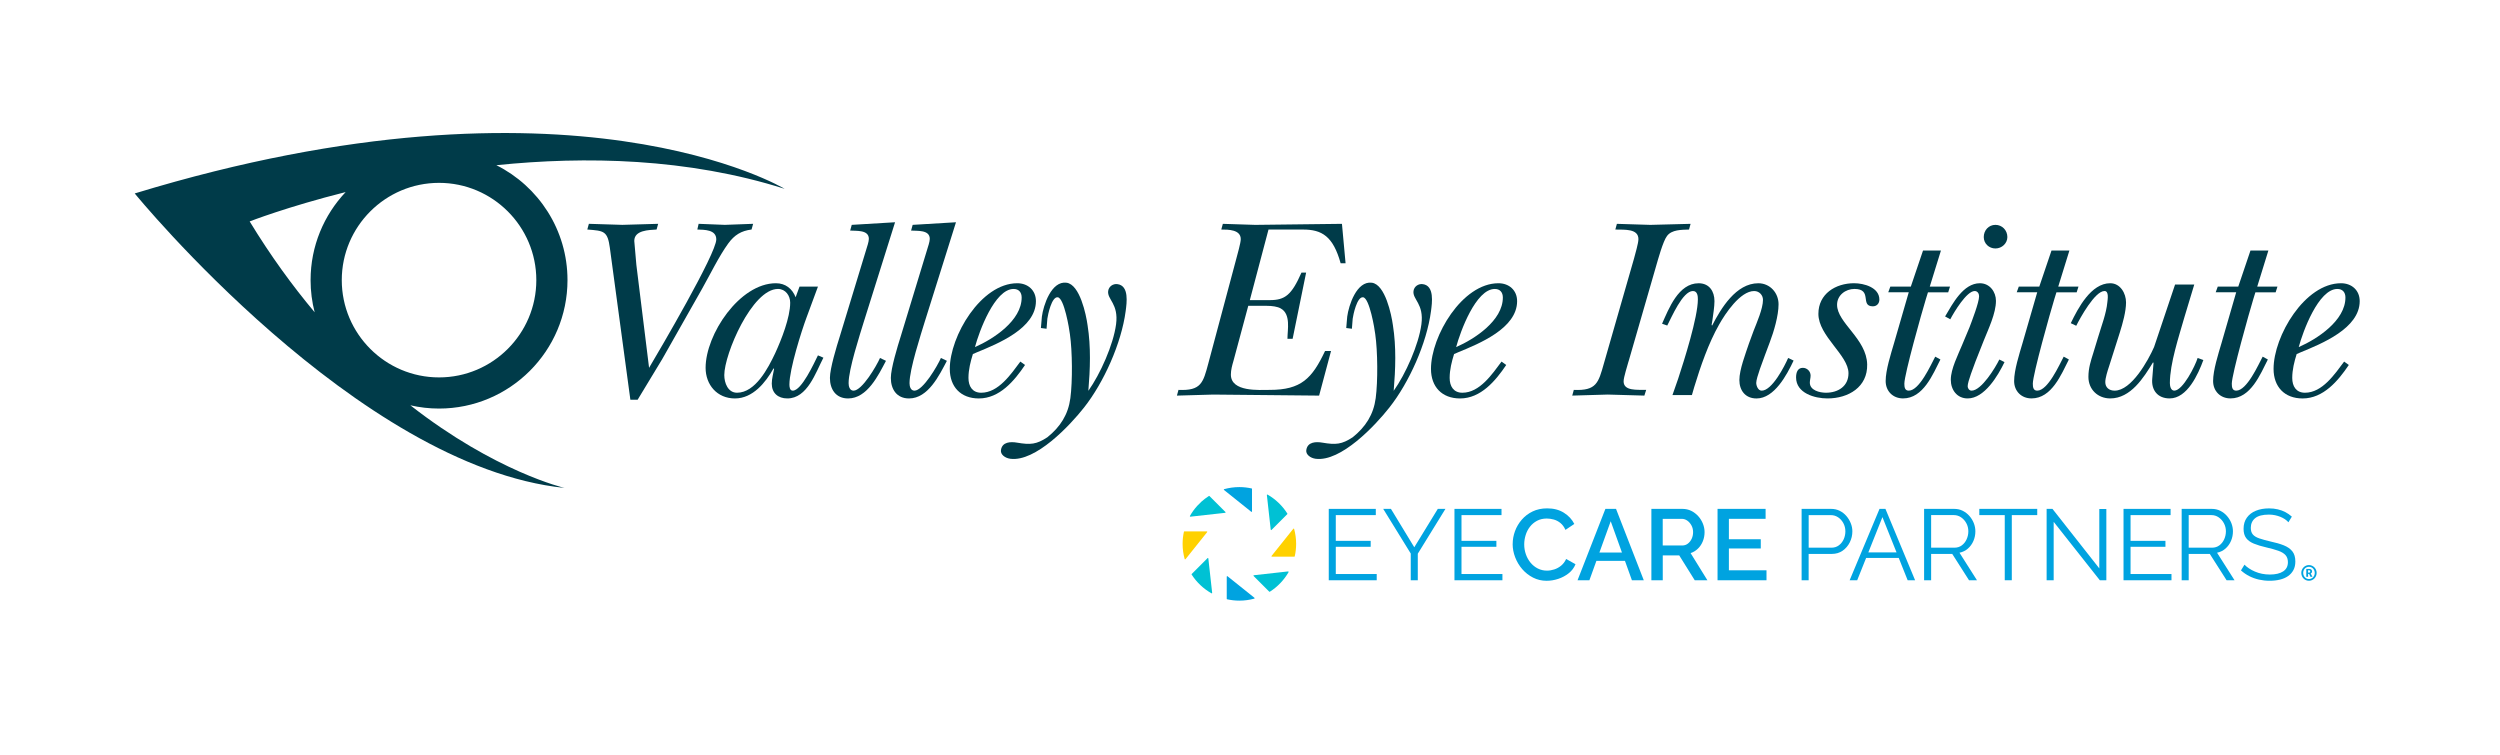
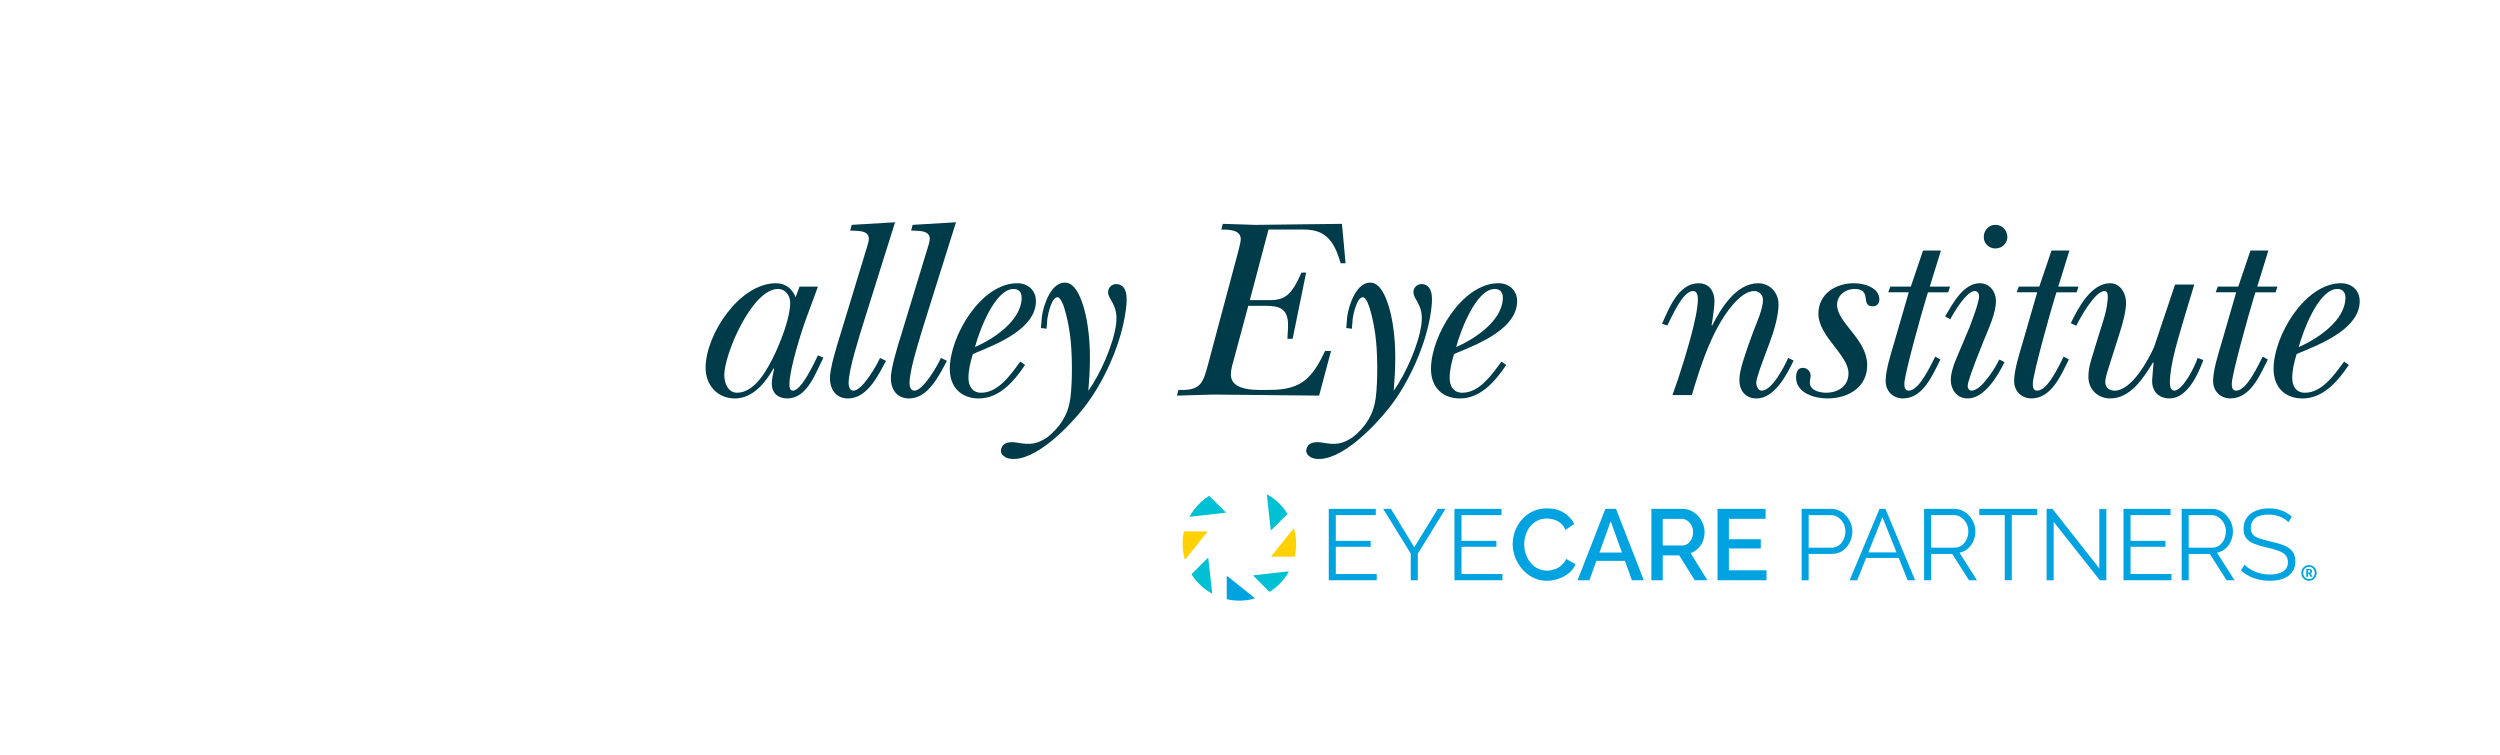
<svg xmlns="http://www.w3.org/2000/svg" id="Layer_1" viewBox="0 0 1586.22 478.86">
  <defs>
    <style>.cls-1{fill:#00a3e0;}.cls-1,.cls-2,.cls-3,.cls-4{stroke-width:0px;}.cls-2{fill:#ffd100;}.cls-3{fill:#003b49;}.cls-4{fill:#00c1d4;}</style>
  </defs>
-   <path class="cls-3" d="M497.89,119.84s-135.21-81.64-412.41,2.9c0,0,141.34,173.29,272.68,186.84,0,0-43.74-10.16-97.8-52.42,5.86,1.34,11.94,2.07,18.2,2.07,44.94,0,81.51-36.56,81.51-81.51,0-31.87-18.4-59.51-45.13-72.91,56.43-5.79,121.39-4.55,182.94,15.01ZM340.29,177.74c0,34.03-27.69,61.72-61.72,61.72s-61.72-27.69-61.72-61.72,27.69-61.72,61.72-61.72,61.72,27.69,61.72,61.72ZM197.06,177.74c0,7.04.9,13.87,2.58,20.39-14.01-16.71-27.92-35.8-41.23-57.64,0,0,23.47-9.2,60.9-18.63-13.78,14.6-22.25,34.26-22.25,55.88Z" />
-   <path class="cls-3" d="M386.96,157.32c-1.48-10.87-3.79-10.87-14.32-11.69l.99-3.62c7.08.16,14.16.49,21.24.66,7.57-.16,15.15-.49,22.72-.66l-.99,3.62c-4.77.33-14.16.33-14.16,7.24.49,5.1.82,10.04,1.32,15.15l8.07,65.36c6.75-11.36,42.64-72.44,42.64-81.49,0-6.26-7.57-6.09-12.02-6.26l.82-3.62c5.6.16,11.03.49,16.63.66,5.93-.16,12.02-.49,17.94-.66l-.99,3.62c-6.59.82-10.87,3.46-14.82,8.89-5.76,7.9-11.69,20.08-16.63,28.81-8.4,14.82-16.79,29.63-25.19,44.45l-15.64,25.85h-4.61l-13.01-96.31Z" />
  <path class="cls-3" d="M507.29,181.85h11.69l-7.24,19.59c-3.13,8.4-10.87,32.76-10.87,42.47,0,1.48.16,3.95,2.14,3.95,5.6,0,13.5-17.45,15.97-22.39l3.46,1.48c-4.94,9.55-10.21,25.85-22.88,25.85-5.93,0-9.88-3.46-9.88-9.38,0-3.29.99-6.42,1.48-9.38l-.33-.33c-5.1,9.05-13.17,19.1-24.53,19.1s-18.6-8.73-18.6-19.43c0-21.24,21.57-53.67,44.61-53.67,6.09,0,10.37,3.46,12.51,8.89l2.47-6.75ZM459.55,237.99c0,4.94,2.3,11.19,8.07,11.19,11.69,0,19.76-15.64,24.2-25.02,3.95-8.56,9.55-22.72,9.55-32.1,0-4.44-2.96-8.73-7.74-8.73-16.46,0-34.08,41.32-34.08,54.66Z" />
  <path class="cls-3" d="M548.31,203.42c-2.8,9.22-9.88,30.79-9.88,39.68,0,1.98.66,4.77,3.13,4.77,5.43,0,14.65-15.8,16.79-20.74l3.79,1.81c-4.77,9.05-11.85,23.87-24.04,23.87-7.74,0-11.52-5.76-11.52-13.01,0-6.09,4.28-20.08,6.26-26.34l16.79-55.15c.49-1.65,1.65-4.94,1.65-6.75,0-5.93-8.07-4.94-11.85-5.27l.99-3.62,27.49-1.65-19.59,62.39Z" />
  <path class="cls-3" d="M586.96,203.42c-2.8,9.22-9.88,30.79-9.88,39.68,0,1.98.66,4.77,3.13,4.77,5.43,0,14.65-15.8,16.79-20.74l3.79,1.81c-4.77,9.05-11.85,23.87-24.04,23.87-7.74,0-11.52-5.76-11.52-13.01,0-6.09,4.28-20.08,6.26-26.34l16.79-55.15c.49-1.65,1.65-4.94,1.65-6.75,0-5.93-8.07-4.94-11.85-5.27l.99-3.62,27.49-1.65-19.59,62.39Z" />
  <path class="cls-3" d="M650.37,231.57c-6.75,10.04-16.13,21.24-29.3,21.24-11.52,0-18.44-7.41-18.44-18.77,0-20.74,19.76-54.33,42.8-54.33,6.75,0,11.85,4.44,11.85,11.36,0,17.29-24.2,27-37.37,32.43l-2.63,1.15c-1.48,4.77-2.8,9.88-2.8,15.15s2.47,9.38,8.07,9.38c11.03,0,18.93-11.85,24.86-19.76l2.96,2.14ZM648.23,188.77c0-3.29-1.81-5.43-5.1-5.43-12.02,0-21.9,27-24.53,36.88,11.69-5.1,29.63-16.79,29.63-31.44Z" />
  <path class="cls-3" d="M747.73,247.38c14.49.66,15.64-4.61,18.93-16.79l17.78-66.51c.66-2.63,2.8-9.88,2.8-12.35,0-6.09-7.9-6.09-12.35-6.09l.99-3.62c6.91.16,13.66.49,20.58.66,18.27-.16,36.71-.49,54.99-.66l2.3,25.02h-3.13c-4.77-17.12-11.85-21.4-23.87-21.4h-21.9l-11.85,44.78h12.68c9.71,0,13.83-3.29,20.08-17.45h2.96l-8.56,41.98h-3.29c0-5.76,2.3-15.64-4.28-19.26-1.98-1.15-5.43-1.65-8.89-1.65h-11.69l-9.38,34.9c-.82,2.8-1.65,5.76-1.65,8.73,0,11.19,18.11,9.71,24.69,9.71,19.92,0,26.83-7.24,35.07-24.69h3.79l-7.57,28.32c-22.39-.16-44.78-.49-67.17-.66-7.74.16-15.31.49-23.05.66l.99-3.62Z" />
  <path class="cls-3" d="M857.76,208.59l-3.59-.47c.16-2.47.46-4.75.62-7.22.95-7.18,6-22.79,15.63-21.52,8.49,1.12,12.44,20.24,13.37,27.01,2.17,13.74,1.65,27.78.49,41.58,7.55-10.63,15.86-29.18,17.59-42.23,1.72-13.06-5.73-15.7-5.02-21.09.39-2.94,3.12-4.74,5.89-4.37,7.51.99,5.9,11.9,5.21,17.13-2.69,20.4-13.83,45.22-26.4,61.16-8.98,11.43-30.81,34.62-46.8,32.51-3.26-.43-6.29-2.66-5.93-5.43.71-5.39,6.2-5.49,10.26-4.79,8.44,1.45,12.31,1.13,19.22-3.44,8.17-6.56,13.19-14.37,14.57-24.81,1.42-10.77,1.27-29.72-.29-40.56-.39-3.37-3.62-22.9-7.7-23.43-3.92-.52-6.31,11.29-6.61,13.57-.12,2.14-.4,4.27-.51,6.41Z" />
  <path class="cls-3" d="M955.68,231.57c-6.75,10.04-16.13,21.24-29.3,21.24-11.52,0-18.44-7.41-18.44-18.77,0-20.74,19.76-54.33,42.8-54.33,6.75,0,11.85,4.44,11.85,11.36,0,17.29-24.2,27-37.37,32.43l-2.63,1.15c-1.48,4.77-2.8,9.88-2.8,15.15s2.47,9.38,8.07,9.38c11.03,0,18.93-11.85,24.86-19.76l2.96,2.14ZM953.54,188.77c0-3.29-1.81-5.43-5.1-5.43-12.02,0-21.9,27-24.53,36.88,11.69-5.1,29.63-16.79,29.63-31.44Z" />
-   <path class="cls-3" d="M1033.29,229.27c-.66,2.63-3.13,10.04-3.13,12.68,0,6.26,8.56,5.27,14.32,5.43l-1.15,3.62c-7.74-.16-15.48-.49-23.21-.66-7.57.16-14.98.49-22.55.66l.99-3.62c14.49.66,15.64-4.61,19.1-16.79l19.1-66.51c.66-2.63,2.8-9.71,2.8-12.35,0-6.75-8.73-5.93-14.65-6.09l.99-3.62c7.08.16,14.16.49,21.24.66,8.56-.16,16.96-.49,25.52-.66l-.99,3.62c-4.61.16-11.03,0-13.99,4.12-2.47,3.13-5.76,15.15-6.91,19.1l-17.45,60.42Z" />
  <path class="cls-3" d="M1073.5,250.67h-12.35l3.62-10.37c3.79-11.52,12.51-39.02,12.51-50.38,0-1.81-.16-5.27-3.13-5.27-6.59,0-13.66,16.96-16.3,21.9l-3.29-1.15c4.28-9.55,10.37-25.68,23.21-25.68,6.75,0,10.04,5.1,10.04,11.36,0,3.46-.82,8.56-1.32,12.18l-.49,2.96.33.33c5.6-10.87,15.15-26.83,29.3-26.83,7.41,0,12.84,6.09,12.84,13.33s-2.96,17.29-5.6,24.2l-2.96,7.9c-1.15,3.29-5.6,14.49-5.6,17.78,0,1.81,1.15,4.94,3.46,4.94,6.59,0,14.49-15.48,16.79-20.74l3.46,1.65c-4.28,9.05-12.18,24.04-23.54,24.04-7.08,0-10.87-5.1-10.87-11.69s3.95-16.79,6.09-23.21l2.96-8.07c1.98-5.1,5.93-13.99,5.93-19.59,0-2.96-2.3-5.6-5.6-5.6-8.89,0-18.44,14.49-22.22,21.24-6.75,11.85-11.85,26.67-15.8,39.68l-1.48,5.1Z" />
  <path class="cls-3" d="M1176.47,179.71c6.09,0,15.97,2.63,15.97,10.37,0,2.47-1.65,4.28-4.12,4.28-8.4,0,0-11.03-11.69-11.03-5.6,0-11.03,3.95-11.03,10.04,0,11.52,18.77,21.57,19.1,37.86.33,14.32-11.85,21.57-25.19,21.57-8.07,0-19.92-3.29-19.92-13.33,0-3.13.99-6.09,4.28-6.09,2.63,0,4.94,2.14,4.94,4.94,0,1.48-.49,2.96-.49,4.44,0,4.94,6.26,6.42,10.21,6.42,7.74,0,14.32-4.12,14.32-12.35,0-11.52-19.1-23.54-19.1-37.7,0-12.68,10.87-19.43,22.72-19.43Z" />
  <path class="cls-3" d="M1231.5,158.97l-7.08,22.88h12.84l-1.15,3.62h-12.84l-1.32,4.28c-2.47,8.07-13.66,47.74-13.66,53.67,0,2.3.33,4.44,2.8,4.44,6.75,0,13.99-16.3,16.79-21.57l3.29,1.81c-4.77,9.38-10.87,24.69-23.71,24.69-6.42,0-11.03-4.61-11.03-11.03,0-6.91,3.29-17.12,5.27-23.87l9.38-32.43h-13.01l1.32-3.62h13.01l7.74-22.88h11.36Z" />
  <path class="cls-3" d="M1249.62,207.7c1.48-3.95,6.09-15.8,6.09-19.76,0-1.65-.99-3.29-2.8-3.29-5.1,0-13.17,13.5-15.48,17.94l-3.29-1.81c4.77-8.07,11.52-21.07,22.06-21.07,6.26,0,10.21,5.43,10.21,11.19,0,7.9-4.77,17.78-7.74,25.19l-5.27,13.33c-.99,2.8-4.94,12.68-4.94,15.64,0,1.32.99,2.8,2.47,2.8,6.26,0,15.15-14.65,17.62-19.76l3.29,1.65c-4.12,8.56-12.68,23.05-23.38,23.05-6.75,0-10.7-5.43-10.7-11.85,0-6.91,4.61-15.8,7.24-22.22l4.61-11.03ZM1258.67,150.41c0-4.28,3.13-7.74,7.41-7.74s7.57,3.46,7.57,7.74c0,3.95-3.46,7.24-7.57,7.24s-7.41-3.13-7.41-7.24Z" />
  <path class="cls-3" d="M1313.01,158.97l-7.08,22.88h12.84l-1.15,3.62h-12.84l-1.32,4.28c-2.47,8.07-13.66,47.74-13.66,53.67,0,2.3.33,4.44,2.8,4.44,6.75,0,13.99-16.3,16.79-21.57l3.29,1.81c-4.77,9.38-10.87,24.69-23.71,24.69-6.42,0-11.03-4.61-11.03-11.03,0-6.91,3.29-17.12,5.27-23.87l9.38-32.43h-13.01l1.32-3.62h13.01l7.74-22.88h11.36Z" />
  <path class="cls-3" d="M1338.08,232.72c-.82,2.47-2.3,7.08-2.3,9.71,0,3.46,2.47,5.43,5.93,5.43,10.7,0,21.24-19.1,25.02-27.66l13.33-39.68h12.18l-6.26,20.74c-3.46,12.18-9.22,29.3-9.22,41.82,0,1.65.49,4.77,2.8,4.77,5.43,0,13.33-15.8,14.82-20.74l3.62,1.32c-3.29,9.05-10.21,24.36-21.4,24.36-7.74,0-11.69-5.43-11.03-12.51.33-3.29.49-6.75.82-10.04l-.33-.33c-5.93,9.71-14.16,22.88-27.16,22.88-7.74,0-13.83-5.6-13.83-13.66,0-5.6,1.48-10.04,3.13-15.31l2.96-9.71c2.14-7.24,5.27-15.15,5.93-22.39.16-1.65,1.15-7.08-1.81-7.08-6.09,0-15.48,17.12-17.94,22.06l-3.46-1.65c4.61-9.55,12.84-25.35,25.02-25.35,6.42,0,10.04,6.42,10.04,12.18s-2.14,13.33-3.95,19.1l-6.91,21.73Z" />
  <path class="cls-3" d="M1439.26,158.97l-7.08,22.88h12.84l-1.15,3.62h-12.84l-1.32,4.28c-2.47,8.07-13.66,47.74-13.66,53.67,0,2.3.33,4.44,2.8,4.44,6.75,0,13.99-16.3,16.79-21.57l3.29,1.81c-4.77,9.38-10.87,24.69-23.71,24.69-6.42,0-11.03-4.61-11.03-11.03,0-6.91,3.29-17.12,5.27-23.87l9.38-32.43h-13.01l1.32-3.62h13.01l7.74-22.88h11.36Z" />
  <path class="cls-3" d="M1490.29,231.57c-6.75,10.04-16.13,21.24-29.3,21.24-11.52,0-18.44-7.41-18.44-18.77,0-20.74,19.76-54.33,42.8-54.33,6.75,0,11.85,4.44,11.85,11.36,0,17.29-24.2,27-37.37,32.43l-2.63,1.15c-1.48,4.77-2.8,9.88-2.8,15.15s2.47,9.38,8.07,9.38c11.03,0,18.93-11.85,24.86-19.76l2.96,2.14ZM1488.15,188.77c0-3.29-1.81-5.43-5.1-5.43-12.02,0-21.9,27-24.53,36.88,11.69-5.1,29.63-16.79,29.63-31.44Z" />
  <path class="cls-3" d="M664.03,208.59l-3.59-.47c.16-2.47.46-4.75.62-7.22.95-7.18,6-22.79,15.63-21.52,8.49,1.12,12.44,20.24,13.37,27.01,2.17,13.74,1.65,27.78.49,41.58,7.55-10.63,15.86-29.18,17.59-42.23,1.72-13.06-5.73-15.7-5.02-21.09.39-2.94,3.12-4.74,5.89-4.37,7.51.99,5.9,11.9,5.21,17.13-2.69,20.4-13.83,45.22-26.4,61.16-8.98,11.43-30.81,34.62-46.8,32.51-3.26-.43-6.29-2.66-5.93-5.43.71-5.39,6.2-5.49,10.26-4.79,8.44,1.45,12.31,1.13,19.22-3.44,8.17-6.56,13.19-14.37,14.57-24.81,1.42-10.77,1.27-29.72-.29-40.56-.39-3.37-3.62-22.9-7.7-23.43-3.92-.52-6.31,11.29-6.61,13.57-.12,2.14-.4,4.27-.51,6.41Z" />
-   <path class="cls-1" d="M794.39,310.21c0-.14-.09-.26-.24-.3-2.51-.55-5.11-.86-7.79-.86-3.34,0-6.57.47-9.64,1.31-.23.07-.29.38-.1.53l17.28,13.83c.2.15.48.01.48-.24v-14.28Z" />
  <path class="cls-1" d="M778.34,379.94c0,.14.09.26.24.3,2.51.55,5.11.86,7.79.86,3.28,0,6.44-.45,9.46-1.27.23-.06.29-.37.1-.53l-17.1-13.68c-.2-.16-.48-.01-.48.23v14.09Z" />
-   <path class="cls-2" d="M751.48,337.15c-.14,0-.26.1-.3.24-.54,2.48-.83,5.05-.83,7.69,0,3.33.46,6.55,1.31,9.62.06.23.37.29.53.1l13.73-17.17c.16-.2.02-.48-.23-.48h-14.21Z" />
+   <path class="cls-2" d="M751.48,337.15c-.14,0-.26.1-.3.24-.54,2.48-.83,5.05-.83,7.69,0,3.33.46,6.55,1.31,9.62.06.23.37.29.53.1l13.73-17.17c.16-.2.02-.48-.23-.48h-14.21" />
  <path class="cls-2" d="M821.2,353.2c.14,0,.26-.09.3-.24.57-2.53.88-5.18.88-7.89,0-3.28-.45-6.45-1.27-9.47-.07-.23-.38-.29-.53-.1l-13.78,17.22c-.16.2-.01.48.23.48h14.17Z" />
  <path class="cls-4" d="M767.01,314.71c-1.66,1.07-3.24,2.26-4.71,3.57,0,0-.01.01-.02.02l-2.69,2.69s0,0-.01.01c-1.75,1.95-3.3,4.09-4.6,6.39-.12.21.05.47.3.44l22.07-2.45c.24-.03.35-.33.18-.5l-10.14-10.14c-.1-.1-.26-.11-.38-.04" />
  <path class="cls-4" d="M805.71,375.44c4.89-3.12,8.98-7.39,11.88-12.43.11-.21-.06-.47-.3-.45l-21.71,2.41c-.24.03-.35.33-.18.51l9.92,9.92c.1.1.26.11.38.04" />
  <path class="cls-4" d="M756.09,364.56c3.16,4.91,7.48,9,12.57,11.88.21.12.47-.05.44-.29l-2.43-21.84c-.03-.24-.32-.35-.5-.18l-10.05,10.05c-.1.1-.11.26-.04.38" />
  <path class="cls-4" d="M816.81,325.85c-3.13-4.96-7.45-9.1-12.54-12.03-.22-.12-.48.05-.45.3l2.44,21.94c.03.24.32.35.5.18l10.02-10.02c.09-.09.11-.26.04-.37" />
  <polygon class="cls-1" points="873.51 364.21 873.51 368.17 843.08 368.17 843.08 322.88 872.93 322.88 872.93 326.83 847.54 326.83 847.54 343.16 869.68 343.16 869.68 346.93 847.54 346.93 847.54 364.21 873.51 364.21" />
  <polygon class="cls-1" points="882.54 322.88 897.34 347.24 912.27 322.88 917.11 322.88 899.57 351.32 899.57 368.17 895.1 368.17 895.1 351.2 877.63 322.88 882.54 322.88" />
  <polygon class="cls-1" points="953.27 364.21 953.27 368.17 922.84 368.17 922.84 322.88 952.69 322.88 952.69 326.83 927.3 326.83 927.3 343.16 949.44 343.16 949.44 346.93 927.3 346.93 927.3 364.21 953.27 364.21" />
  <path class="cls-1" d="M959.78,345.14c0-2.76.49-5.47,1.47-8.14.98-2.66,2.41-5.08,4.3-7.27,1.89-2.19,4.19-3.94,6.89-5.23,2.7-1.3,5.78-1.95,9.22-1.95,4.13,0,7.66.92,10.62,2.78,2.95,1.85,5.15,4.22,6.6,7.11l-5.62,3.76c-.81-1.83-1.86-3.28-3.15-4.33-1.3-1.07-2.71-1.81-4.25-2.24-1.53-.42-3.02-.63-4.46-.63-2.34,0-4.4.48-6.19,1.44-1.79.96-3.28,2.22-4.5,3.8-1.21,1.57-2.12,3.34-2.71,5.29-.6,1.95-.9,3.92-.9,5.87,0,2.21.35,4.31,1.06,6.32.7,2,1.7,3.77,2.99,5.33,1.3,1.55,2.83,2.78,4.6,3.67,1.76.89,3.71,1.34,5.83,1.34,1.49,0,3.02-.26,4.6-.77,1.57-.51,3.03-1.31,4.37-2.42,1.34-1.11,2.39-2.51,3.15-4.21l5.94,3.32c-.9,2.26-2.33,4.17-4.31,5.74-1.98,1.57-4.2,2.76-6.67,3.57-2.47.81-4.91,1.21-7.33,1.21-3.11,0-5.98-.67-8.61-2.01-2.64-1.34-4.92-3.13-6.86-5.36-1.93-2.24-3.44-4.75-4.5-7.53-1.07-2.78-1.6-5.6-1.6-8.45" />
  <path class="cls-1" d="M1029.11,350.56l-7.13-19.84-7.17,19.84h14.3ZM1018.59,322.88h6.76l17.61,45.29h-7.53l-4.42-12.32h-18.11l-4.45,12.32h-7.52l17.67-45.29Z" />
  <path class="cls-1" d="M1054.98,346.1h12.44c1.31,0,2.49-.4,3.51-1.18,1.02-.79,1.83-1.82,2.43-3.09.59-1.28.89-2.68.89-4.21s-.35-3-1.05-4.27c-.7-1.27-1.58-2.29-2.65-3.03-1.06-.75-2.23-1.12-3.51-1.12h-12.06v16.91ZM1047.78,368.17v-45.29h19.71c2.04,0,3.91.42,5.62,1.27,1.7.86,3.17,1.98,4.43,3.38,1.26,1.4,2.24,2.99,2.94,4.75.7,1.77,1.05,3.54,1.05,5.33,0,2.04-.36,3.96-1.09,5.78-.72,1.81-1.75,3.37-3.09,4.68-1.34,1.32-2.9,2.28-4.68,2.87l10.65,17.22h-8.03l-9.83-15.75h-10.46v15.75h-7.21Z" />
  <polygon class="cls-1" points="1120.82 361.85 1120.82 368.17 1089.76 368.17 1089.76 322.87 1120.25 322.87 1120.25 329.19 1096.96 329.19 1096.96 342.14 1117.19 342.14 1117.19 348 1096.96 348 1096.96 361.85 1120.82 361.85" />
  <path class="cls-1" d="M1147.57,347.5h14.49c1.79,0,3.34-.49,4.65-1.47,1.32-.98,2.34-2.25,3.07-3.82.72-1.58,1.09-3.28,1.09-5.11s-.43-3.59-1.28-5.16c-.85-1.57-1.97-2.82-3.35-3.73-1.38-.91-2.9-1.37-4.56-1.37h-14.1v20.67ZM1143.1,368.17v-45.29h18.75c1.95,0,3.75.4,5.39,1.21,1.64.81,3.05,1.9,4.24,3.28,1.19,1.38,2.12,2.92,2.8,4.6.68,1.68,1.02,3.39,1.02,5.13,0,2.47-.54,4.8-1.62,6.99-1.09,2.19-2.61,3.96-4.56,5.33-1.95,1.36-4.25,2.04-6.89,2.04h-14.67v16.71h-4.46Z" />
  <path class="cls-1" d="M1203.33,350.49l-8.95-22.39-8.94,22.39h17.9ZM1192.53,322.88h3.76l18.82,45.29h-4.72l-5.66-14.16h-20.7l-5.66,14.16h-4.79l18.95-45.29Z" />
  <path class="cls-1" d="M1225.28,347.5h14.8c1.79,0,3.34-.49,4.66-1.47,1.31-.98,2.34-2.26,3.06-3.86.72-1.6,1.09-3.29,1.09-5.08s-.42-3.52-1.25-5.07-1.93-2.8-3.32-3.76c-1.38-.96-2.93-1.44-4.62-1.44h-14.42v20.67ZM1220.82,368.17v-45.29h19.14c1.95,0,3.74.4,5.36,1.21,1.62.81,3.03,1.9,4.24,3.28,1.21,1.38,2.15,2.92,2.81,4.6.65,1.68.98,3.39.98,5.13,0,2.17-.41,4.21-1.24,6.13-.83,1.91-2,3.53-3.51,4.85-1.51,1.32-3.28,2.19-5.33,2.62l11.1,17.48h-5.04l-10.65-16.71h-13.4v16.71h-4.46Z" />
  <polygon class="cls-1" points="1292.6 326.83 1276.46 326.83 1276.46 368.16 1271.99 368.16 1271.99 326.83 1255.85 326.83 1255.85 322.87 1292.6 322.87 1292.6 326.83" />
  <polygon class="cls-1" points="1303.03 331.1 1303.03 368.16 1298.56 368.16 1298.56 322.87 1302.26 322.87 1331.98 360.64 1331.98 322.94 1336.45 322.94 1336.45 368.16 1332.31 368.16 1303.03 331.1" />
  <polygon class="cls-1" points="1377.78 364.21 1377.78 368.17 1347.35 368.17 1347.35 322.88 1377.21 322.88 1377.21 326.83 1351.81 326.83 1351.81 343.16 1373.95 343.16 1373.95 346.93 1351.81 346.93 1351.81 364.21 1377.78 364.21" />
  <path class="cls-1" d="M1388.7,347.5h14.8c1.79,0,3.34-.49,4.66-1.47,1.31-.98,2.34-2.26,3.06-3.86.72-1.6,1.09-3.29,1.09-5.08s-.42-3.52-1.25-5.07c-.83-1.55-1.93-2.8-3.32-3.76-1.38-.96-2.93-1.44-4.62-1.44h-14.42v20.67ZM1384.24,368.17v-45.29h19.14c1.95,0,3.74.4,5.36,1.21,1.62.81,3.03,1.9,4.24,3.28,1.21,1.38,2.15,2.92,2.81,4.6.65,1.68.98,3.39.98,5.13,0,2.17-.41,4.21-1.24,6.13-.83,1.91-2,3.53-3.51,4.85-1.51,1.32-3.28,2.19-5.33,2.62l11.1,17.48h-5.04l-10.65-16.71h-13.4v16.71h-4.46Z" />
  <path class="cls-1" d="M1451.96,331.36c-.64-.72-1.38-1.38-2.23-1.95-.85-.57-1.81-1.07-2.87-1.5-1.07-.42-2.2-.77-3.41-1.02-1.21-.26-2.5-.38-3.86-.38-3.96,0-6.86.75-8.71,2.26-1.85,1.51-2.77,3.56-2.77,6.15,0,1.79.43,3.19,1.31,4.21.87,1.02,2.24,1.85,4.11,2.48,1.87.64,4.25,1.29,7.15,1.98,3.23.68,6.02,1.48,8.36,2.42,2.34.94,4.15,2.2,5.42,3.79,1.27,1.6,1.91,3.75,1.91,6.46,0,2.08-.4,3.89-1.21,5.42-.81,1.52-1.93,2.8-3.38,3.82-1.45,1.02-3.17,1.77-5.17,2.26-2,.49-4.19.73-6.57.73s-4.58-.25-6.73-.73c-2.15-.49-4.18-1.21-6.09-2.17-1.91-.96-3.7-2.18-5.36-3.67l2.24-3.64c.8.86,1.77,1.65,2.9,2.39,1.13.75,2.38,1.42,3.77,2.01,1.38.6,2.86,1.06,4.46,1.38s3.24.48,4.94.48c3.61,0,6.44-.66,8.45-1.98,2.02-1.31,3.03-3.27,3.03-5.86,0-1.87-.51-3.36-1.53-4.49-1.02-1.13-2.55-2.05-4.6-2.77-2.04-.72-4.55-1.42-7.52-2.1-3.15-.72-5.8-1.53-7.97-2.42-2.17-.89-3.8-2.07-4.88-3.53-1.09-1.47-1.63-3.41-1.63-5.83,0-2.8.69-5.17,2.08-7.1,1.38-1.93,3.28-3.4,5.71-4.39,2.43-1,5.21-1.5,8.36-1.5,2,0,3.86.2,5.58.61,1.72.4,3.32.99,4.78,1.75,1.47.77,2.84,1.73,4.12,2.87l-2.17,3.57Z" />
  <path class="cls-1" d="M1465.08,363.32c.45,0,.72-.29.72-.75s-.27-.73-.71-.73h-.65v1.48h.64ZM1463.29,360.99h2.06c.98,0,1.63.63,1.63,1.58,0,.78-.53,1.19-.88,1.29v.03s.05.05.18.29l.94,1.79h-1.28l-.84-1.83h-.65v1.83h-1.15v-4.97ZM1464.99,367.39c2.09,0,3.69-1.71,3.69-3.88s-1.6-3.88-3.69-3.88-3.64,1.71-3.64,3.88,1.59,3.88,3.64,3.88M1464.99,358.53c2.72,0,4.89,2.22,4.89,4.97s-2.18,4.99-4.89,4.99-4.85-2.23-4.85-4.99,2.18-4.97,4.85-4.97" />
</svg>